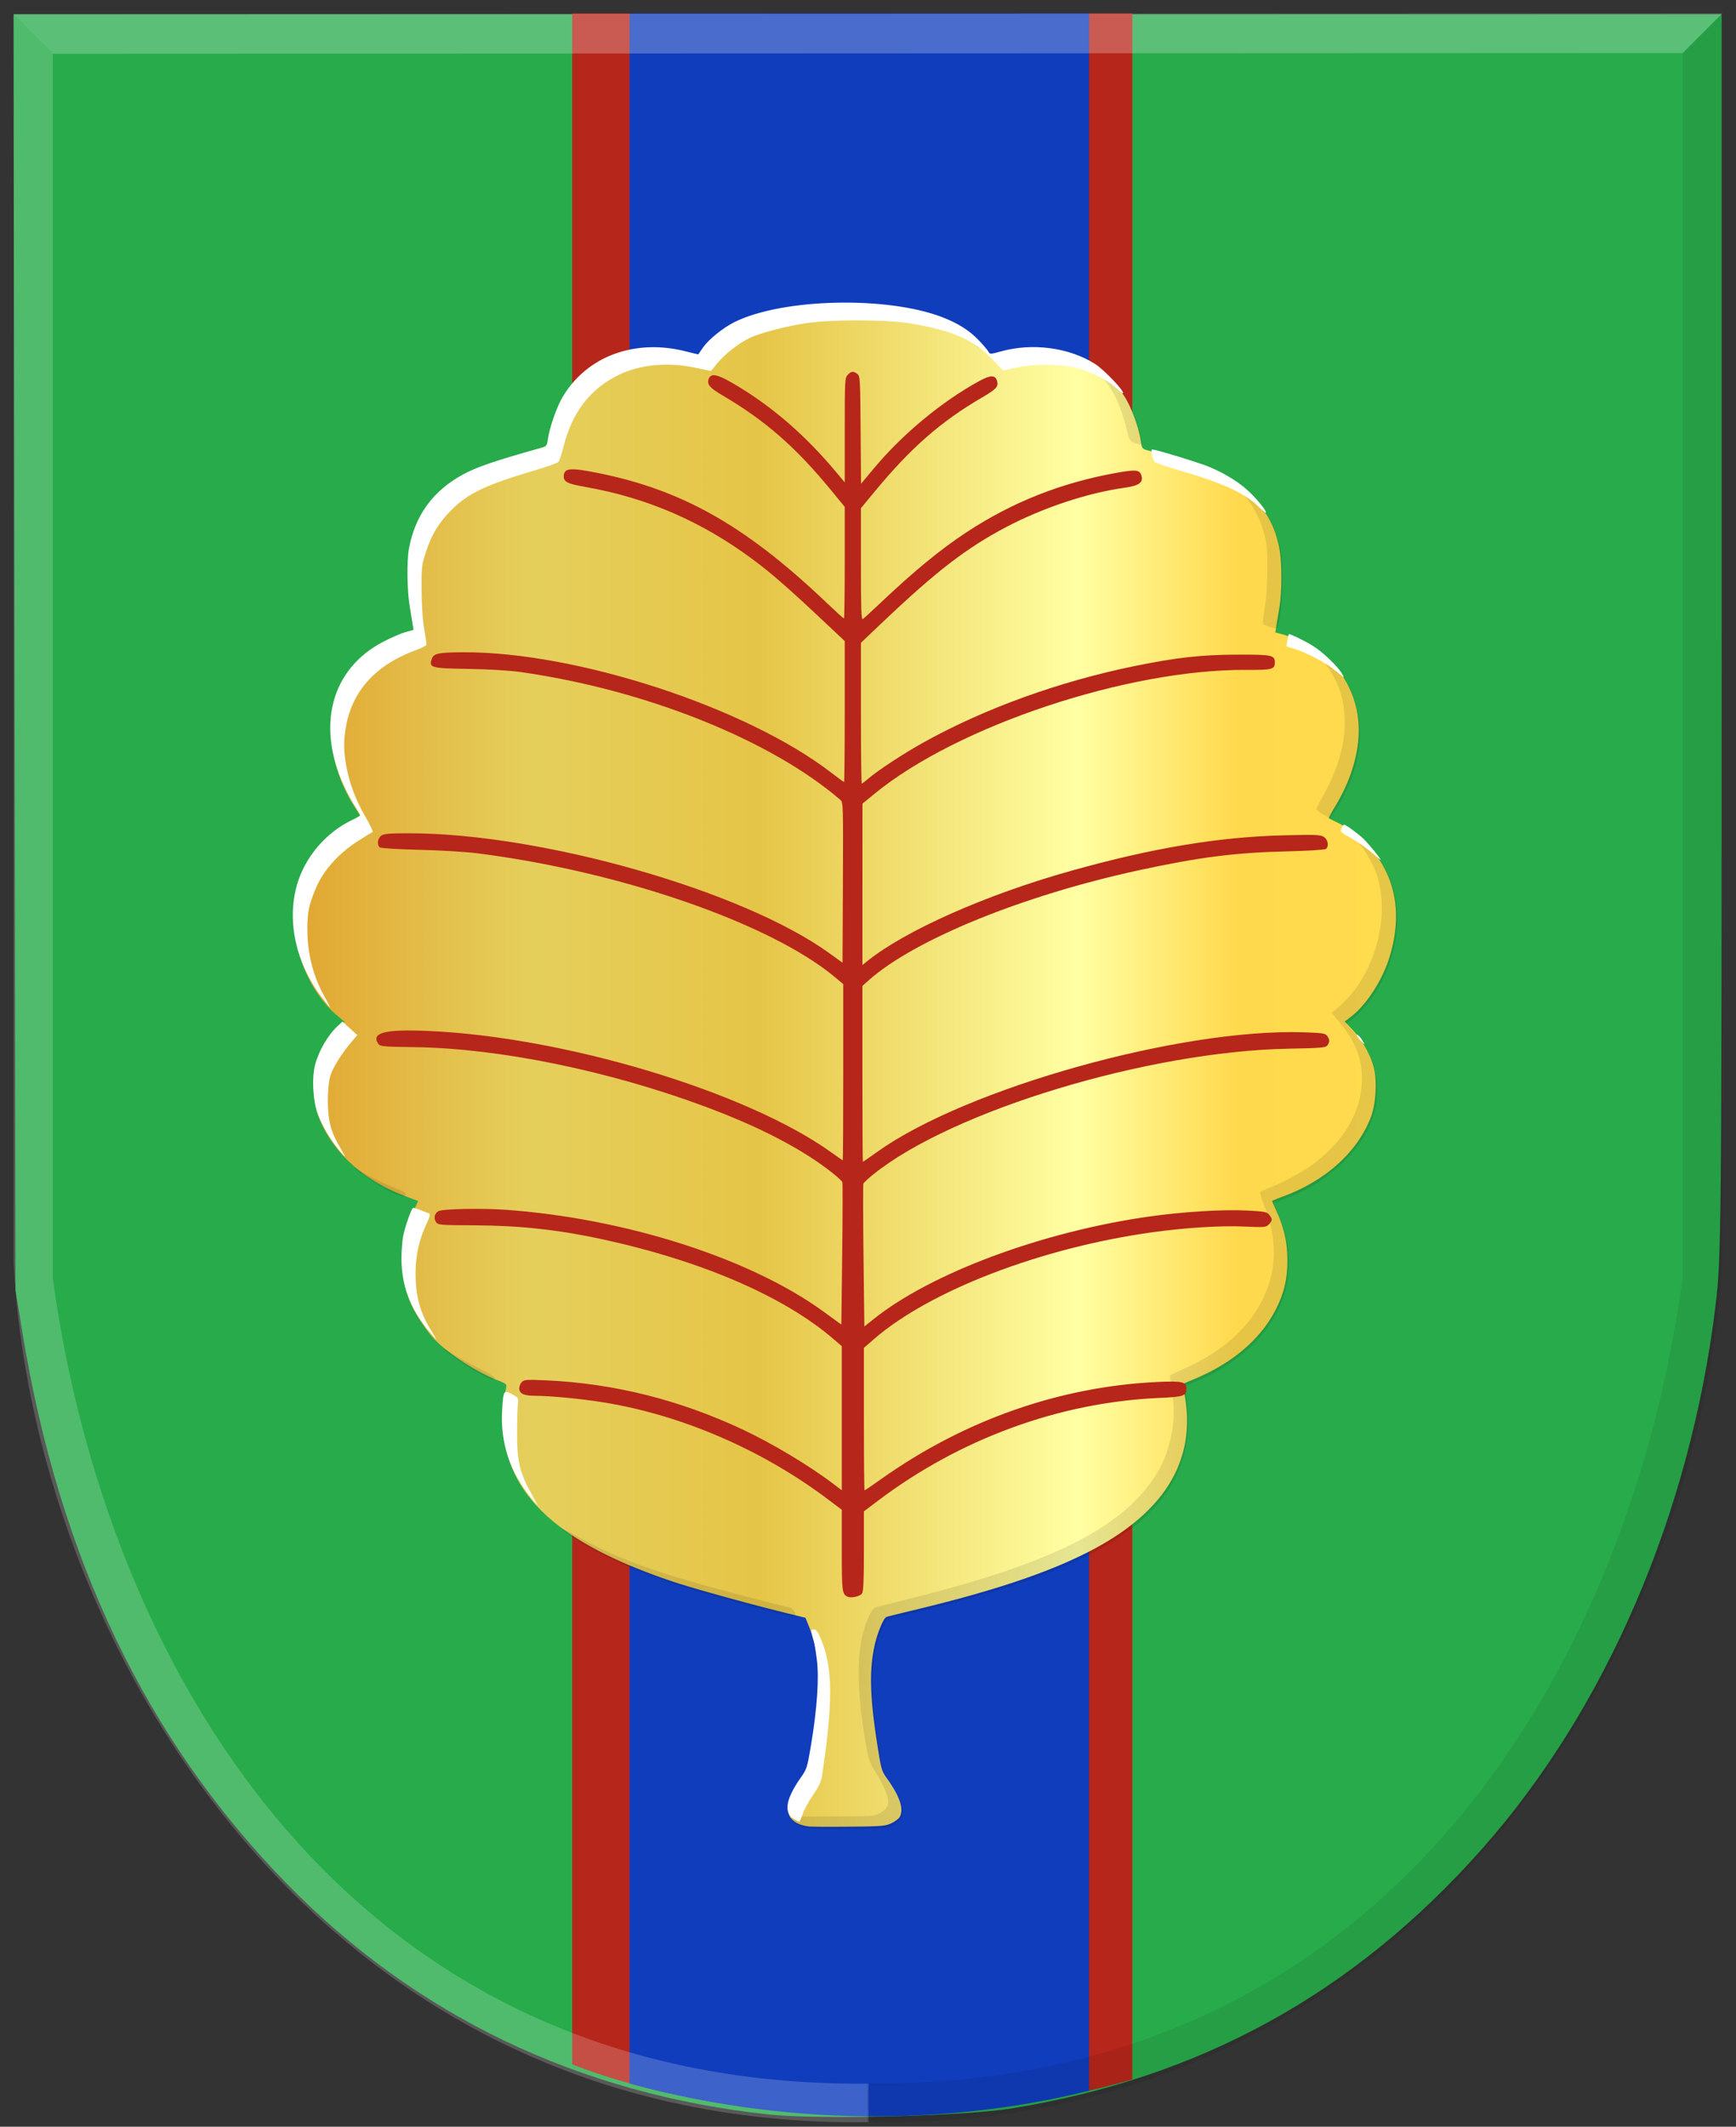
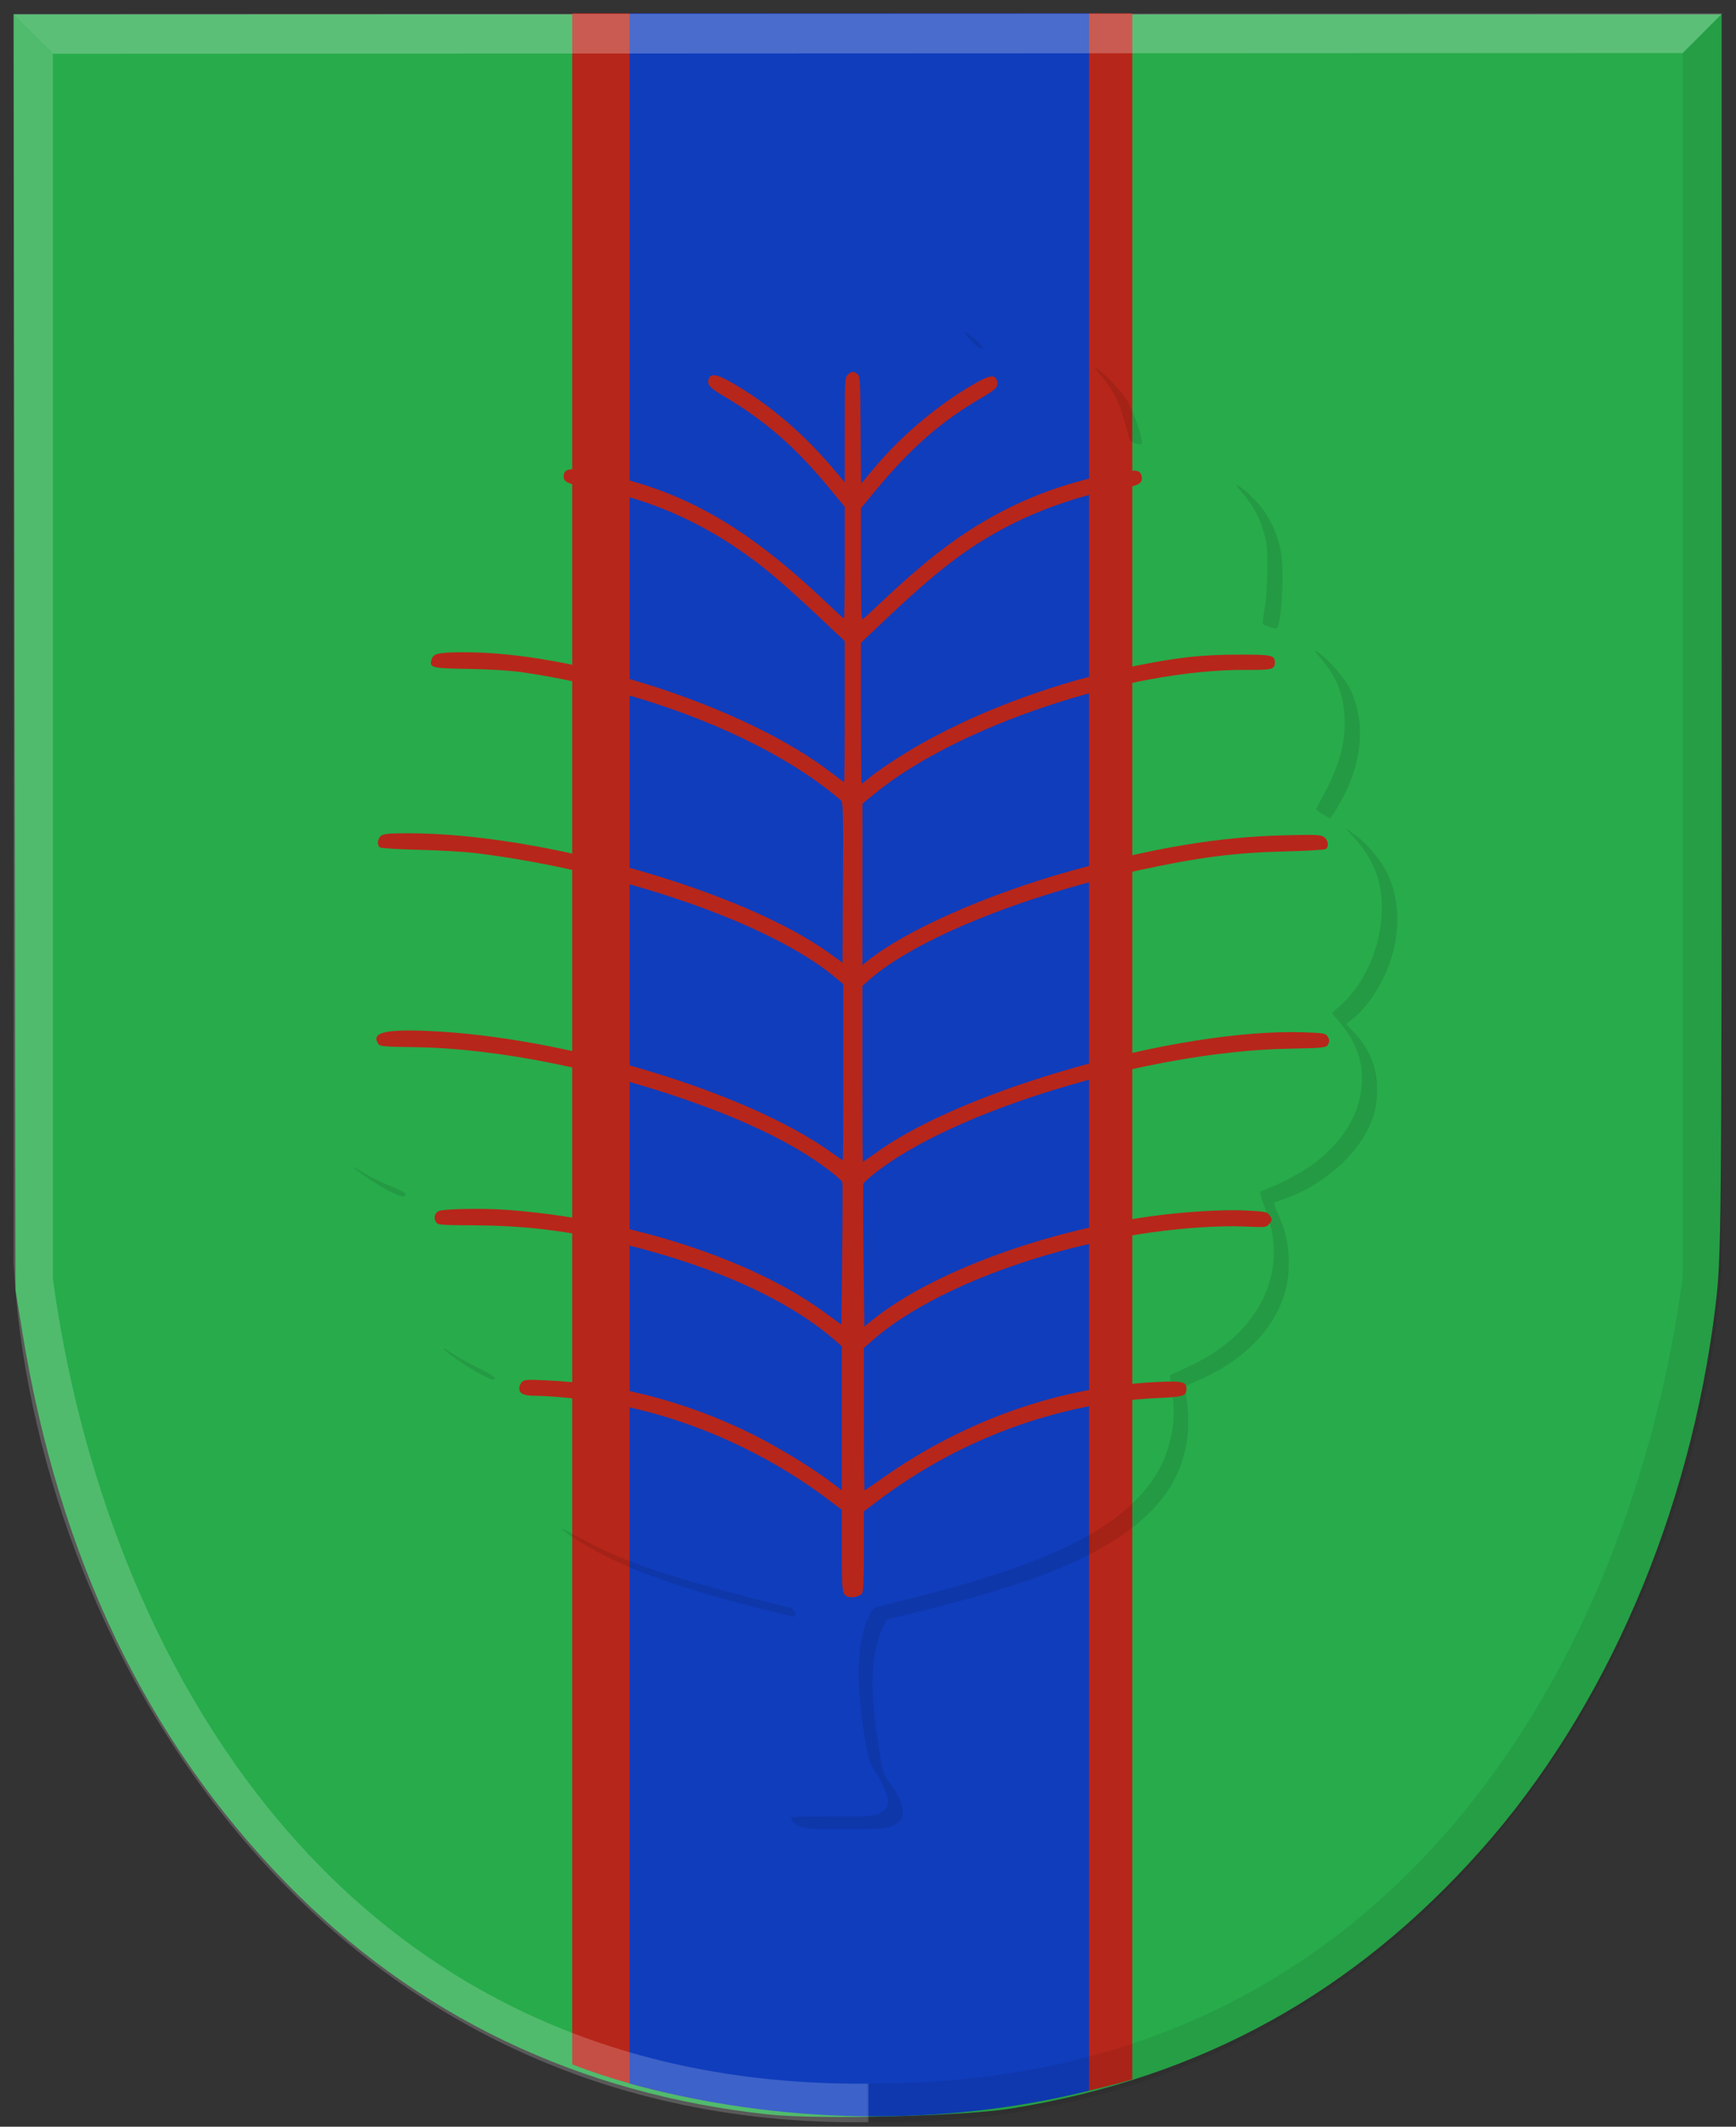
<svg xmlns="http://www.w3.org/2000/svg" xmlns:xlink="http://www.w3.org/1999/xlink" width="328.472" height="402.259">
  <rect width="100%" height="100%" fill="#333333" stroke="none" />
  <defs>
    <linearGradient id="a">
      <stop style="stop-color:#a3a3a3;stop-opacity:1" offset="0" />
      <stop style="stop-color:#b0b0b0;stop-opacity:1" offset=".143" />
      <stop offset=".321" style="stop-color:#d1d1d1;stop-opacity:1" />
      <stop style="stop-color:#bdbdbd;stop-opacity:1" offset=".5" />
      <stop offset=".75" style="stop-color:#e5e5e5;stop-opacity:1" />
      <stop style="stop-color:#ccc;stop-opacity:1" offset=".875" />
      <stop offset="1" style="stop-color:#ccc;stop-opacity:1" />
    </linearGradient>
    <linearGradient id="b">
      <stop style="stop-color:#cc992d;stop-opacity:1" offset="0" />
      <stop style="stop-color:#e1a832;stop-opacity:1" offset=".143" />
      <stop offset=".321" style="stop-color:#e5cf5c;stop-opacity:1" />
      <stop style="stop-color:#e5c547;stop-opacity:1" offset=".5" />
      <stop offset=".75" style="stop-color:#ffffa3;stop-opacity:1" />
      <stop style="stop-color:#ffd94d;stop-opacity:1" offset=".875" />
      <stop offset="1" style="stop-color:#ffdb4e;stop-opacity:1" />
    </linearGradient>
    <linearGradient xlink:href="#b" id="c" x1="-510.111" y1="430.066" x2="-274.129" y2="430.066" gradientUnits="userSpaceOnUse" />
  </defs>
  <path d="M325.916 679.966c-35.172-3.317-65.415-16.062-89.411-37.678-25.945-23.372-42.093-53.004-48.922-89.776l-1.27-6.84-.176-103.924-.176-103.925h158.2l.253 1.216.252 1.216.08-1.216.08-1.216H502.5v101.066c0 97.267-.045 101.377-1.142 109.331-4.67 33.793-20.297 65.726-43.33 88.54-23.722 23.498-52.087 37.237-87.184 42.232-8.806 1.253-35.767 1.838-44.927.974z" style="fill:#28ab4b;fill-opacity:1;stroke:none" transform="matrix(1.021 0 0 1.161 -187.294 -389.495)" />
  <path style="fill:#b7261a;fill-opacity:1;stroke:none" d="M3650.691 280.755v1280.377c108.25 38.7 261.03 41.044 379.818 9.438V280.755z" transform="matrix(.279 0 0 .303 -910.271 -82.557)" />
  <path style="fill:#103dbc;fill-opacity:1;stroke:none" d="M3689.582 280.755v1292.34c118.084 29.713 229.696 23.388 311.632 4.446V280.755z" transform="matrix(.279 0 0 .303 -910.271 -82.557)" />
  <path d="m-530.315 258.699 7.248 6.457 302.03-.11 7.37-6.447z" style="fill:#fff;fill-opacity:.245;stroke:#000;stroke-width:1.916px;stroke-linecap:butt;stroke-linejoin:miter;stroke-opacity:0" transform="matrix(1.021 0 0 1.161 544.029 -297.684)" />
  <path d="m-530.314 258.694 7.272 6.524v199.447c9.331 60.918 52.794 131.958 151.143 131.201v6.281c-103.467 1.178-155.009-79.69-158.415-140.127z" style="fill:#fff;fill-opacity:.189;stroke:#000;stroke-width:1.917px;stroke-linecap:butt;stroke-linejoin:miter;stroke-opacity:0" transform="matrix(1.021 0 0 1.161 544.029 -297.684)" />
  <path d="m-213.751 258.646-7.272 6.524v199.446c-9.332 60.919-52.795 131.957-151.143 131.201v6.282c103.393 1.89 154.993-79.544 158.415-140.128V258.646z" style="fill:#000;fill-opacity:.075;stroke:#000;stroke-width:1.917px;stroke-linecap:butt;stroke-linejoin:miter;stroke-opacity:0" transform="matrix(1.021 0 0 1.161 544.029 -297.684)" />
-   <path style="fill:url(#c);fill-opacity:1" d="M-382.966 553.968c-2.498-.305-3.82-1.27-3.82-2.785 0-1.045 1.113-3.141 2.576-4.848l1.154-1.346.912-5.279c1.5-8.683 1.29-13.84-.745-18.26l-.685-1.49-3.176-.684c-7.191-1.55-17.784-4.13-21.544-5.246-20.83-6.182-30.454-13.833-31.346-24.918-.139-1.727.15-4.916.604-6.643.139-.53-.027-.657-1.57-1.194-4.019-1.401-8.945-4.201-11.65-6.622-1.436-1.285-3.54-4.049-4.398-5.777-1.14-2.298-1.645-4.48-1.64-7.098 0-2.92.547-5.132 1.887-7.694l1.055-2.017-2.485-.83c-7.79-2.603-13.52-7.231-15.947-12.881-.518-1.206-.728-2.25-.827-4.114-.212-4 .79-6.46 3.924-9.64l1.704-1.73-1.416-1.048c-4.026-2.981-6.967-8.034-7.857-13.502-.777-4.771.798-9.763 4.237-13.422 1.436-1.53 4.609-3.689 6.645-4.524.788-.323 1.433-.655 1.433-.74 0-.083-.495-.827-1.1-1.653-3.284-4.48-4.867-9.707-4.33-14.297.443-3.793 2.126-6.874 5.215-9.55 1.854-1.605 5.634-3.518 8.362-4.23l1.732-.452-.165-.93a340.55 340.55 0 0 0-.562-3.02c-.473-2.48-.537-7.38-.123-9.325.961-4.506 3.374-7.976 7.348-10.569 3.278-2.139 5.978-3.056 17.233-5.853.922-.23 1.006-.334 1.186-1.482.275-1.755 1.61-5.123 2.655-6.694 4.477-6.74 13.478-9.666 23.033-7.488 1.185.27 2.162.471 2.171.447.01-.025.422-.547.916-1.16 1.055-1.31 3.714-3.19 5.79-4.094 8.914-3.882 28.36-4.27 38.58-.768 2.904.996 4.996 2.165 6.708 3.752.856.793 1.664 1.635 1.796 1.871.22.396.399.39 2.286-.073 5.834-1.432 12.648-.638 17.43 2.032 1.899 1.06 4.599 3.663 5.794 5.587 1.153 1.856 2.291 4.785 2.583 6.647.17 1.082.263 1.195 1.177 1.42l5.29 1.305c7.655 1.887 11.367 3.602 14.701 6.79 2.392 2.286 3.787 4.73 4.467 7.823.525 2.39.525 7.078 0 9.832-.219 1.15-.472 2.506-.562 3.014l-.163.924 1.458.34c.803.187 2.73.925 4.284 1.64 4.812 2.215 8.03 5.778 9.229 10.219 1.31 4.853-.096 10.652-3.928 16.202-.675.977-1.183 1.814-1.128 1.86.054.045.693.33 1.42.635 2.181.91 4.98 2.839 6.585 4.537 4.531 4.792 5.616 10.83 3.168 17.64-1.294 3.6-4.166 7.52-6.872 9.38l-1.362.937 1.5 1.4c1.76 1.646 3.245 3.955 3.875 6.029.656 2.159.418 5.936-.509 8.094-2.444 5.691-8.418 10.436-16.36 12.995-1.095.353-1.98.678-1.966.722.014.044.469.962 1.012 2.042 1.283 2.554 1.82 4.807 1.825 7.664 0 2.765-.517 4.89-1.799 7.328-2.698 5.13-8.148 9.332-15.598 12.023-1.088.393-1.976.734-1.973.757 0 .023.183.983.4 2.132 2.01 10.652-4.085 19.114-18.289 25.39-7.605 3.359-17.445 6.232-31.656 9.243-2.702.572-5.113 1.098-5.357 1.169-.57.165-1.744 2.668-2.266 4.831-.966 3.997-.807 8.42.583 16.18.703 3.924.761 4.093 1.882 5.485 2.272 2.822 2.995 4.75 2.269 6.05-.163.291-.858.767-1.544 1.057-1.129.478-1.885.533-7.96.578-3.692.027-7.02.012-7.396-.033z" transform="matrix(1.021 0 0 1.161 544.029 -297.684)" />
  <path style="fill:#000;fill-opacity:.099" d="M-383.339 554.26c-1.423-.213-2.476-.753-2.88-1.476-.24-.43.201-.457 7.564-.457 7.543 0 7.86-.021 8.947-.577 1.695-.868 1.87-1.719.8-3.917-.364-.747-1.162-2.04-1.775-2.873-.94-1.28-1.196-1.925-1.648-4.161-1.94-9.602-1.823-16.524.348-20.73.865-1.675.894-1.7 2.377-2.02.825-.18 4.387-.976 7.915-1.77 24.65-5.554 37.38-11.388 43.22-19.807 1.341-1.934 2.2-3.965 2.747-6.5.537-2.488.545-4.109.035-7.116-.219-1.287-.372-2.362-.34-2.388.03-.027 1.422-.596 3.09-1.264 6.929-2.774 11.73-6.637 14.301-11.508 2.463-4.666 2.494-9.585.094-14.81-.53-1.153-.86-2.183-.735-2.288.126-.105 1.027-.463 2.003-.795 2.481-.843 6.719-2.936 8.48-4.188 4.728-3.361 7.513-7.259 8.187-11.458.655-4.078-.559-7.592-3.805-11.016l-1.628-1.718 1.504-1.148c6.358-4.855 9.44-14.384 6.884-21.277-.787-2.12-2.657-4.763-4.549-6.428-1.675-1.475-1.588-1.468.79.06 1.844 1.185 4.314 3.738 5.4 5.58 3.76 6.373 2.448 14.978-3.287 21.573-.758.871-1.986 2.003-2.73 2.514l-1.351.93 1.483 1.384c2.87 2.683 4.28 5.732 4.267 9.24-.008 2.535-.341 3.892-1.51 6.157-2.49 4.823-8.805 9.588-15.405 11.621-.976.301-1.918.593-2.093.65-.206.067.053.81.737 2.112 1.317 2.509 1.901 4.917 1.901 7.833 0 2.721-.529 4.854-1.807 7.285-2.677 5.092-8.2 9.344-15.616 12.023-1.767.638-1.984.789-1.844 1.28.589 2.073.794 5.303.486 7.641-1.245 9.428-9.105 16.296-25.163 21.984-5.956 2.11-15.627 4.65-26.066 6.845-2.102.442-4.021.862-4.265.933-.57.165-1.744 2.667-2.266 4.83-.965 3.991-.808 8.392.578 16.18.7 3.936.752 4.09 1.882 5.486 2.273 2.81 3.001 4.748 2.273 6.05-.162.29-.857.767-1.543 1.057-1.128.477-1.891.533-7.96.583-3.693.03-7.305-.034-8.027-.142zm-7.284-35.487c-17.235-3.808-27.642-7.18-35.073-11.367-4.016-2.262-4.084-2.6-.137-.672 7.703 3.76 14.915 6.014 31.395 9.809 4.052.933 7.541 1.696 7.755 1.696.501 0 1.246.714 1.246 1.194 0 .49.04.494-5.186-.66zm-54.18-39.012c-2.393-1.204-5.868-3.396-5.868-3.699 0-.058.829.376 1.842.965 1.013.589 3.121 1.61 4.685 2.27 2.685 1.131 3.697 1.858 2.571 1.845-.275 0-1.73-.624-3.23-1.38zm-16.127-29.414c-1.92-.864-6.39-3.516-6.39-3.792 0-.053.896.391 1.991.988 1.096.596 3.297 1.54 4.89 2.098 2.077.726 2.859 1.116 2.756 1.372-.218.545-.84.417-3.247-.666zm173.207-61.287c-.675-.344-1.199-.743-1.163-.886.036-.144.68-1.242 1.432-2.44 2.518-4.019 3.828-7.97 3.821-11.527-.008-4.14-1.306-7.308-4.226-10.316-1.465-1.51-1.538-1.634-.694-1.183 1.722.921 5.068 4.307 5.99 6.062 3.019 5.751 2.124 12.58-2.533 19.32-.619.895-1.187 1.621-1.262 1.612-.075-.01-.69-.298-1.365-.642zm-9.872-30.512c-.55-.164-1.079-.373-1.174-.464-.095-.09.041-1.266.302-2.612.309-1.594.479-3.811.488-6.364.012-3.39-.072-4.183-.621-5.878-.839-2.587-1.938-4.385-3.967-6.486-1.603-1.66-1.53-1.716.515-.394.3.194 1.31 1.076 2.245 1.961 2.076 1.966 3.681 4.901 4.333 7.923.721 3.341.108 12.353-.854 12.555-.146.031-.716-.078-1.267-.241zm-24.987-29.974c-.726-.2-.933-.434-1.193-1.348-1.373-4.82-2.497-7.002-4.837-9.39-1.55-1.582-1.685-1.788-.888-1.36 1.52.815 4.72 3.863 5.715 5.444.954 1.514 2.046 4.139 2.465 5.921.262 1.12.221 1.144-1.262.733zm-30.511-16.89c-1.274-1.355-1.304-1.419-.46-.952 1.22.673 2.78 1.918 2.78 2.217 0 .638-1.09.043-2.32-1.265z" transform="matrix(1.021 0 0 1.161 544.029 -297.684)" />
-   <path style="fill:#fff" d="M-385.623 552.808c-2.048-1.063-1.65-3.276 1.233-6.869 1.068-1.33 1.16-1.596 1.872-5.355 1.11-5.87 1.487-10.79 1.058-13.802-.191-1.337-.437-2.665-.547-2.952-.11-.287-.282-.846-.381-1.24-.155-.61-.096-.72.386-.72.433 0 .751.39 1.337 1.633 2.182 4.636 2.216 10.29.132 22.368-.137.793-.644 1.714-1.652 2.995-.8 1.017-1.665 2.412-1.923 3.1-.259.687-.538 1.245-.62 1.24-.084-.01-.486-.185-.895-.397zm-48.84-52.445c-3.932-4.292-5.674-8.95-5.319-14.224.218-3.235.292-3.34 1.825-2.6 1.213.585 1.217.592 1.081 1.763-.075.646-.136 2.82-.136 4.832 0 4.343.513 6.222 2.61 9.562.712 1.134 1.276 2.06 1.253 2.059-.023 0-.614-.628-1.314-1.392zm-18.874-27.077c-3.489-3.713-5.102-7.458-5.102-11.844 0-1.23.138-2.858.307-3.62.362-1.641 1.574-4.649 1.872-4.649.175 0 1.46.398 2.946.913.254.088.132.53-.452 1.638-1.415 2.682-2.041 5.127-2.057 8.028-.021 3.805.808 6.489 2.924 9.469.536.754.933 1.371.882 1.371-.051 0-.645-.587-1.32-1.306zm-16.81-29.679c-1.599-1.737-2.98-3.809-3.777-5.666-.928-2.16-1.165-5.935-.508-8.099.71-2.338 2.394-4.856 4.243-6.344l.823-.663 1.367 1.103 1.367 1.103-1.07 1.11c-1.926 2-3.552 4.323-3.972 5.676-.249.803-.412 2.375-.412 3.973 0 3.12.56 5.01 2.2 7.44.585.866 1.015 1.575.956 1.575-.059 0-.607-.544-1.218-1.208zm189.26-17.86c-.432-.431-.648-.784-.48-.784.168 0 .568.353.889.784.32.43.536.783.479.783-.057 0-.457-.352-.889-.783zm-192.355-6.896c-4.763-5.526-6.474-12.367-4.57-18.266 1.465-4.54 5.41-8.608 10.301-10.622.787-.324 1.43-.663 1.43-.753 0-.091-.44-.752-.979-1.47-.538-.718-1.442-2.187-2.008-3.264-5.199-9.89-2.367-19.11 7.218-23.504 1.5-.688 3.385-1.407 4.188-1.598l1.458-.347-.163-.923c-.09-.508-.343-1.865-.562-3.014-.473-2.48-.537-7.38-.123-9.325 1.154-5.408 4.426-9.368 9.94-12.03 2.576-1.242 5.964-2.259 14.64-4.395.924-.227 1.007-.331 1.187-1.48.275-1.755 1.61-5.122 2.655-6.694 4.477-6.74 13.478-9.666 23.033-7.487 1.185.27 2.162.47 2.171.446.01-.025.422-.547.916-1.16 1.055-1.31 3.714-3.189 5.79-4.093 8.914-3.883 28.36-4.27 38.58-.768 2.904.995 4.996 2.165 6.708 3.751.856.793 1.664 1.635 1.796 1.872.22.396.4.39 2.286-.073 5.835-1.432 12.648-.638 17.43 2.031 1.799 1.004 5.85 4.795 5.124 4.795-.066 0-.654-.43-1.306-.956-1.416-1.141-4.334-2.468-6.782-3.084-2.855-.718-8.061-.805-11.327-.19l-2.73.515-2.092-1.912c-3.425-3.13-7.348-4.627-15.103-5.766-4.406-.647-14.93-.65-19.507-.01-3.94.555-8.406 1.598-10.33 2.412-1.977.837-4.652 2.69-6.004 4.16l-1.1 1.197-3.092-.566c-4.989-.913-10.01-.49-13.94 1.172-5.34 2.26-8.726 6.125-10.316 11.774-.323 1.149-.738 2.24-.922 2.424-.183.185-2.106.793-4.272 1.353-9.078 2.344-12.493 3.765-15.536 6.46-2.364 2.095-3.71 4.04-4.752 6.86-.782 2.117-.823 2.434-.805 6.15.012 2.41.191 4.823.466 6.269.245 1.293.446 2.488.447 2.656 0 .168-.829.566-1.842.885-7.328 2.307-11.76 6.47-13.027 12.234-.53 2.412-.525 4.24.017 6.765.62 2.88 1.752 5.497 3.559 8.225.87 1.313 1.44 2.417 1.274 2.47-.165.053-1.383.707-2.708 1.454-3.529 1.988-6.28 4.672-7.684 7.496-1.476 2.968-1.799 4.543-1.637 8.002.16 3.436 1.264 6.914 3.098 9.76.647 1.006 1.126 1.828 1.063 1.828-.063 0-.763-.752-1.556-1.671zm194.402-23.702c-.976-.732-2.653-1.75-3.726-2.26-1.84-.874-1.936-.962-1.663-1.536.16-.334.37-.608.466-.608.317 0 2.6 1.466 3.629 2.33.927.78 3.377 3.423 3.161 3.411-.051 0-.892-.604-1.867-1.337zm-6.558-29.52c-1.69-1.225-5.171-2.85-7.493-3.496l-1.558-.433.186-.954c.103-.525.217-.985.256-1.022.138-.135 3.057 1.112 4.568 1.952 1.68.933 4.264 3.077 5.16 4.283.31.415.52.755.469.755-.052 0-.767-.488-1.588-1.084zm-14.323-26.779c-2.506-2.141-6.724-3.824-14.602-5.825-2.327-.591-4.372-1.216-4.545-1.39-.394-.396-.763-2.013-.458-2.011.7 0 8.882 2.205 10.67 2.87 3.122 1.162 5.832 2.692 7.7 4.348 1.602 1.419 2.9 2.904 2.698 3.086-.054.048-.712-.437-1.463-1.078z" transform="matrix(1.021 0 0 1.161 544.029 -297.684)" />
  <path style="fill:#b7261a;fill-opacity:1" d="M319.02 581.15c-1.05-.443-1.115-.95-1.115-8.79v-7.657l-2.577-1.944c-12.484-9.413-27.757-16.004-42.6-18.385-4.182-.671-9.914-1.22-12.897-1.234-2.141-.01-2.955-.407-2.955-1.442 0-.345.215-.861.478-1.147.428-.466.932-.5 4.764-.32 12.748.598 25.036 3.677 36.977 9.265 5.508 2.578 12.606 6.82 17.069 10.2l1.741 1.32v-27.25l-1.463-1.267c-9.415-8.154-25.116-14.925-44.1-19.018-8.102-1.746-15.346-2.532-23.794-2.58-6.929-.04-7.082-.055-7.475-.699-.443-.725-.157-1.701.587-2.012 1-.418 8.237-.545 12.707-.224 22.628 1.625 46.198 9.172 60.033 19.223l3.419 2.484.164-13.296c.09-7.314.105-13.455.032-13.649-.073-.193-.905-.965-1.85-1.716-5.7-4.526-13.766-8.725-24.21-12.602-18.23-6.768-38.955-11.003-54.851-11.208-5.89-.076-6.57-.138-6.897-.624-1.41-2.098 1.173-2.782 9.251-2.45 25.803 1.065 60.395 11.456 76.437 22.962 1.148.824 2.133 1.497 2.188 1.497.056 0 .1-7.495.1-16.655v-16.656l-1.601-1.336c-12.216-10.189-40.655-20.016-67.788-23.425-2.07-.26-6.96-.55-10.868-.643-4.055-.097-7.256-.3-7.455-.473-.553-.48-.405-1.667.271-2.182.5-.38 1.507-.472 5.225-.471 25.163.004 63.167 10.834 79.57 22.675l2.508 1.81.072-15.163c.067-14.164.04-15.191-.418-15.586-13.22-11.394-36.874-20.86-60.545-24.23-2.049-.292-6.111-.537-9.865-.595-7.096-.109-7.509-.22-6.975-1.87.342-1.06 1.27-1.257 5.972-1.277 21.45-.088 53.556 10.41 69.605 22.76 1.269.976 2.366 1.774 2.439 1.774.073 0 .133-5.996.133-13.325v-13.325l-4.668-4.387c-6.127-5.757-9.355-8.561-12.75-11.077-9.705-7.19-19.951-11.625-31.604-13.679-3.6-.634-4.272-1.001-4.133-2.256.13-1.179 1.188-1.356 4.526-.758 17.052 3.051 29.392 9.856 45.23 24.941 1.7 1.62 3.161 2.945 3.245 2.945.085 0 .154-4.75.154-10.555v-10.556l-2.468-3.01c-6.785-8.276-12.519-13.29-20.715-18.117-2.377-1.4-2.922-2.045-2.57-3.042.405-1.149 1.532-.97 4.434.704 7.175 4.138 13.687 9.712 19.597 16.774l1.722 2.057v-9.863c0-9.46.022-9.888.557-10.47.66-.717 1.094-.76 1.828-.176.514.408.545.937.62 10.598l.081 10.168 2.463-2.944c5.442-6.504 12.851-12.635 19.95-16.506 2.083-1.137 2.991-1.134 3.325.01.308 1.055-.146 1.552-2.866 3.138-7.748 4.517-13.405 9.463-20.176 17.638l-2.717 3.28v10.606c0 8.402.072 10.559.348 10.382.192-.123 1.665-1.471 3.275-2.996 6.425-6.086 11.427-10.195 16.34-13.422 8.766-5.757 17.997-9.403 28.554-11.277 3.54-.628 4.237-.543 4.558.556.386 1.323-.454 1.907-3.332 2.313-6.963.985-15.39 3.794-22.294 7.432-7.502 3.953-13.183 8.327-23.339 17.967l-4.11 3.902v13.317c0 7.324.07 13.317.156 13.317.085 0 .618-.401 1.184-.892 1.829-1.584 6.785-4.83 10.643-6.968 11.542-6.397 25.65-11.487 39.85-14.379 7.97-1.622 12.674-2.141 19.533-2.154 6.444-.011 6.942.096 6.942 1.505 0 1.282-.528 1.418-5.352 1.384-22.42-.159-54.682 10.57-70.345 23.393l-2.321 1.9-.006 15.27-.006 15.268.906-.732c7.156-5.785 22.52-12.597 38.527-17.082 15.49-4.341 27.982-6.425 40.328-6.727 6.116-.15 6.967-.112 7.594.335.76.542.95 1.72.358 2.233-.2.174-3.44.375-7.594.473-9.575.224-16.531 1.117-27.867 3.579-21.933 4.762-42.439 13.117-51.068 20.808l-1.184 1.055v16.637c0 9.15.038 16.636.085 16.636.047 0 1.325-.883 2.841-1.963 16.815-11.975 57.296-23.296 80.578-22.534 3.576.117 4.117.202 4.453.702.474.704.482 1.102.034 1.757-.305.448-1.197.525-7.315.639-26.556.49-63.666 11.72-78.64 23.797-.949.766-1.785 1.546-1.859 1.733-.073.188-.061 6.345.027 13.683l.16 13.34 1.7-1.362c10.919-8.756 31.984-16.593 52.296-19.456 6.245-.88 13.76-1.345 18.235-1.126 3.508.171 3.95.255 4.389.83.621.813.612 1.04-.071 1.784-.524.57-.802.596-4.528.42-4.47-.211-11.31.213-17.586 1.09-21.01 2.937-42.035 11.014-52.64 20.224l-1.88 1.634v13.477c0 7.412.056 13.477.125 13.477s1.542-1.003 3.274-2.23c15.667-11.088 33.69-17.408 52.112-18.272 4.708-.22 5.518-.039 5.518 1.24 0 1.404-.485 1.569-5.26 1.783-18.857.845-37.634 7.729-53.192 19.499l-2.578 1.95v7.506c0 5.537-.091 7.642-.349 8.026-.366.545-2.002.913-2.716.612z" transform="translate(-158.628 -279.135)" />
</svg>